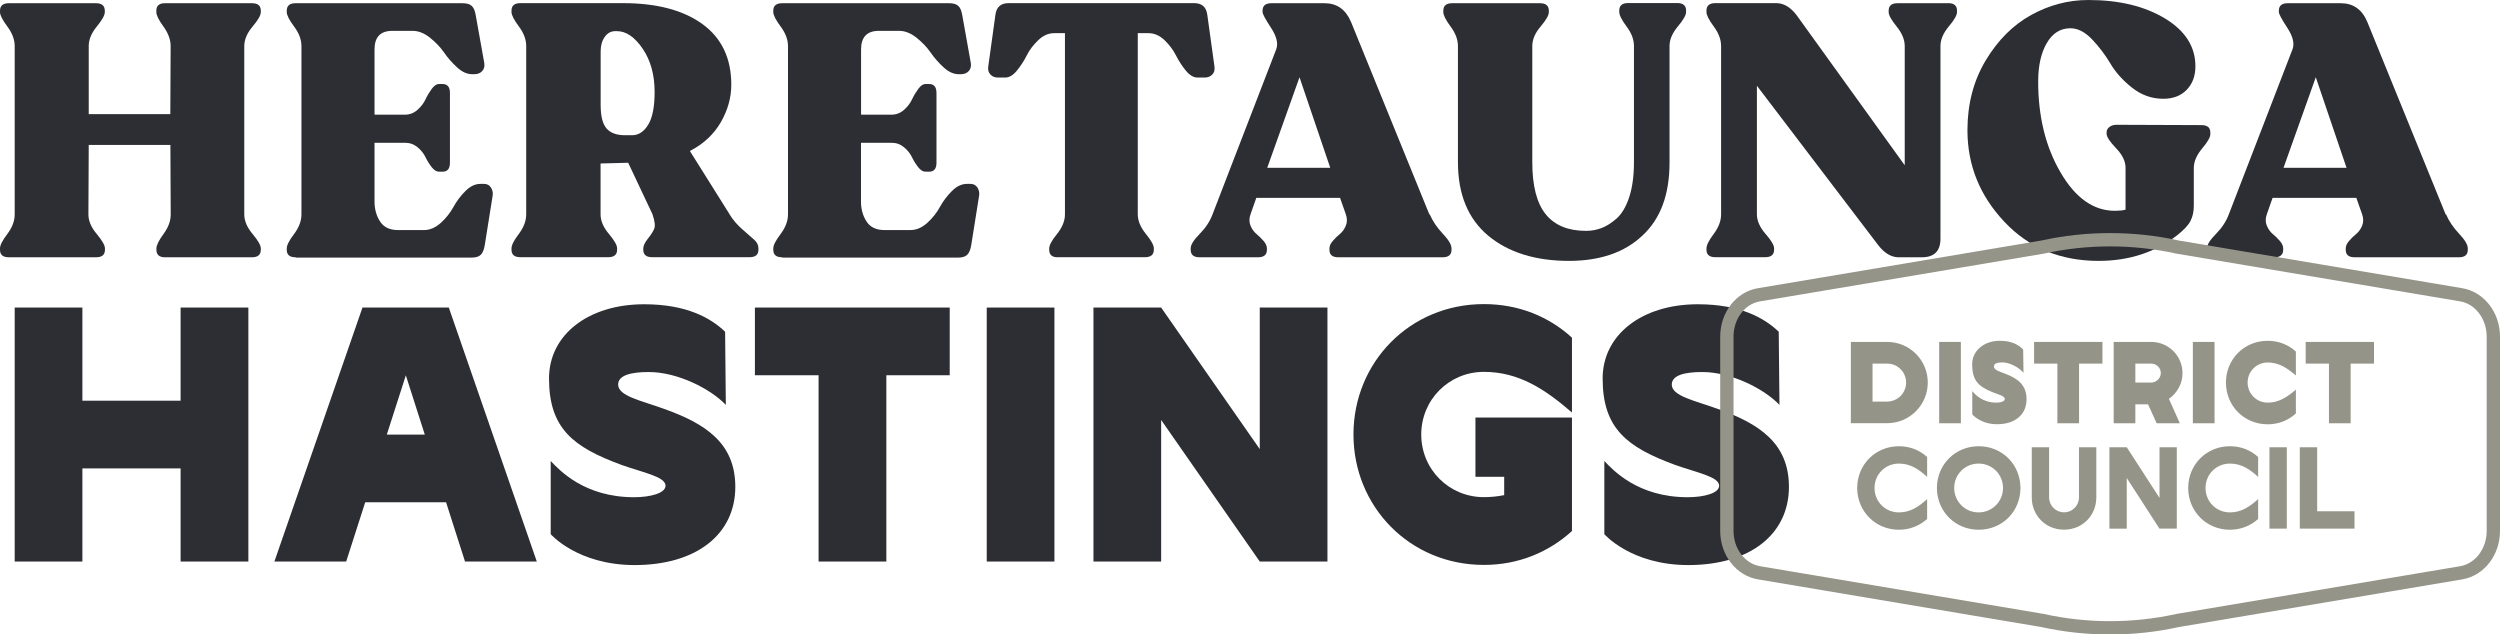
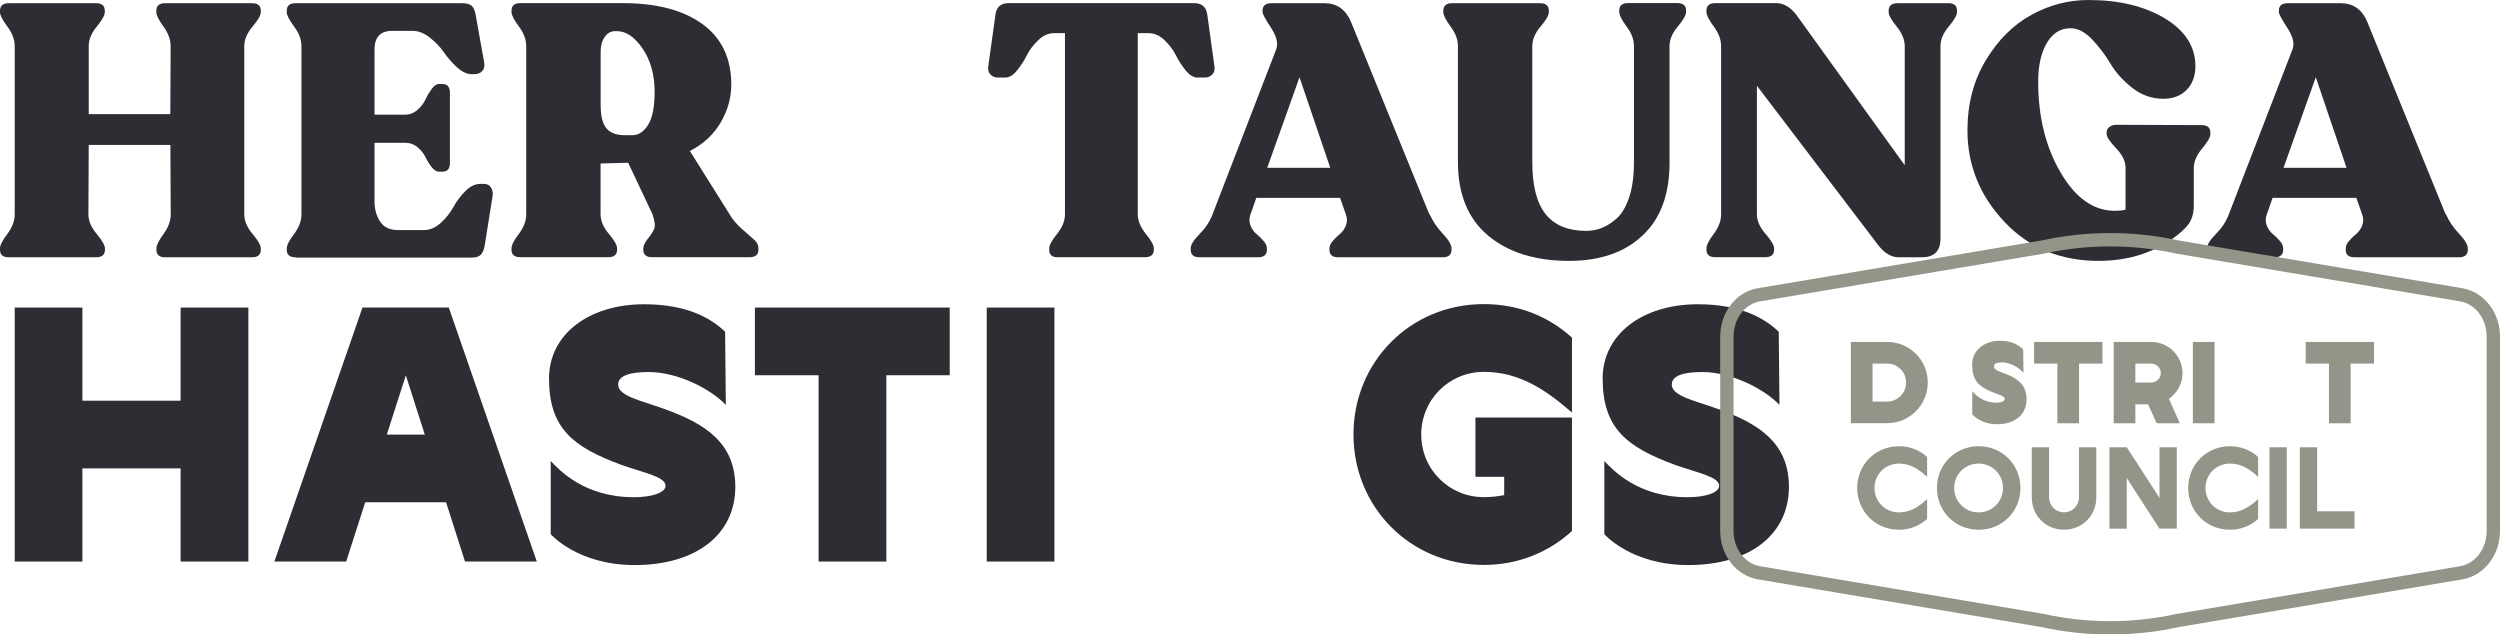
<svg xmlns="http://www.w3.org/2000/svg" id="Layer_1" data-name="Layer 1" viewBox="0 0 311.33 79.01">
  <defs>
    <style>
      .cls-1 {
        fill: none;
        stroke: #959488;
        stroke-miterlimit: 10;
        stroke-width: 1.66px;
      }

      .cls-2 {
        fill: #2c2e33;
      }

      .cls-3 {
        fill: #959488;
      }
    </style>
  </defs>
  <g>
    <path class="cls-2" d="m1.11,32.04c-.75,0-1.11-.31-1.11-.93v-.18c0-.39.3-.99.92-1.8.61-.82.91-1.62.91-2.43V5.74c0-.8-.3-1.61-.91-2.43s-.92-1.42-.92-1.8v-.18C0,.71.37.4,1.11.4h10.83c.74,0,1.11.31,1.11.93v.18c0,.39-.34.99-1,1.8-.67.82-1,1.62-1,2.43v8.47h10.16l.04-8.47c0-.8-.3-1.61-.89-2.43-.6-.82-.89-1.42-.89-1.8v-.18c0-.62.36-.93,1.07-.93h10.83c.75,0,1.11.31,1.11.93v.18c0,.39-.34.99-1.03,1.8-.68.82-1.03,1.62-1.03,2.43v20.96c0,.8.34,1.61,1.03,2.43.68.82,1.03,1.42,1.03,1.8v.18c0,.62-.37.93-1.11.93h-10.82c-.71,0-1.07-.31-1.07-.93v-.18c0-.39.3-.99.89-1.8.6-.82.89-1.62.89-2.43l-.04-8.65h-10.17l-.04,8.65c0,.8.34,1.61,1.03,2.43.68.82,1.03,1.42,1.03,1.8v.18c0,.62-.37.93-1.11.93H1.11Z" />
    <path class="cls-2" d="m36.82,32.04c-.75,0-1.11-.31-1.11-.93v-.18c0-.39.3-.99.92-1.8.61-.82.91-1.62.91-2.43V5.74c0-.8-.3-1.61-.91-2.43s-.92-1.42-.92-1.8v-.18c0-.62.37-.93,1.11-.93h20.77c.54,0,.92.11,1.16.34.24.22.4.6.49,1.14l1.07,5.98c.06.42-.03.75-.27,1-.24.26-.57.38-.98.38h-.27c-.62,0-1.25-.28-1.87-.85s-1.16-1.18-1.62-1.85-1.05-1.28-1.76-1.85c-.72-.57-1.44-.85-2.18-.85h-2.49c-1.49,0-2.23.77-2.23,2.32v8.12h3.79c.59,0,1.11-.2,1.56-.6.45-.4.78-.84,1-1.31s.49-.91.78-1.31c.3-.4.6-.6.89-.6h.44c.62,0,.93.37.93,1.11v8.7c0,.75-.31,1.11-.93,1.11h-.44c-.3,0-.6-.19-.89-.55-.29-.37-.55-.78-.78-1.25-.22-.46-.55-.88-1-1.25s-.96-.55-1.56-.55h-3.79v7.31c0,.95.23,1.79.69,2.49.46.72,1.21,1.07,2.25,1.07h3.21c.75,0,1.44-.3,2.1-.89.65-.59,1.18-1.26,1.58-1.99.4-.73.9-1.39,1.49-1.98.6-.6,1.22-.89,1.87-.89h.45c.39,0,.68.16.87.47s.26.65.2,1l-.98,6.15c-.09.57-.26.96-.49,1.2-.24.24-.62.36-1.16.36h-21.89v-.04Z" />
    <path class="cls-2" d="m74.8,13.05c0,1.39.24,2.38.73,2.94.49.57,1.26.85,2.3.85h.89c.8,0,1.47-.44,2-1.31.54-.88.8-2.23.8-4.08,0-2.14-.5-3.94-1.49-5.39-1-1.46-2.06-2.18-3.19-2.18h-.22c-.54,0-.98.24-1.31.72-.34.47-.51,1.07-.51,1.79v6.66h0Zm16.05,13.64c.44.72.99,1.34,1.62,1.89.64.55,1.13.98,1.47,1.29.34.31.51.66.51,1.05v.18c0,.62-.37.93-1.11.93h-12.12c-.75,0-1.11-.31-1.11-.93v-.17c0-.32.19-.72.55-1.18.37-.46.64-.87.8-1.23.16-.35.09-.96-.2-1.83l-3.03-6.42-3.44.09v6.33c0,.8.34,1.61,1.03,2.43s1.03,1.42,1.03,1.8v.18c0,.62-.37.93-1.11.93h-10.93c-.75,0-1.11-.31-1.11-.93v-.18c0-.39.3-.99.92-1.8.61-.82.91-1.62.91-2.43V5.73c0-.8-.3-1.61-.91-2.43s-.92-1.42-.92-1.8v-.18c0-.62.37-.93,1.11-.93h12.75c4.22,0,7.52.87,9.92,2.61,2.39,1.74,3.59,4.26,3.59,7.55,0,1.61-.44,3.17-1.31,4.68-.88,1.51-2.16,2.71-3.85,3.57l4.95,7.89h0Z" />
-     <path class="cls-2" d="m97.41,32.04c-.75,0-1.11-.31-1.11-.93v-.18c0-.39.3-.99.92-1.8.61-.82.91-1.62.91-2.43V5.74c0-.8-.3-1.61-.91-2.43s-.92-1.42-.92-1.8v-.18c0-.62.37-.93,1.11-.93h20.77c.54,0,.92.11,1.16.34.24.22.4.6.49,1.14l1.07,5.98c.06.42-.03.75-.27,1-.24.26-.57.38-.98.38h-.27c-.62,0-1.25-.28-1.87-.85s-1.16-1.18-1.62-1.85c-.46-.67-1.05-1.28-1.76-1.85-.72-.57-1.44-.85-2.18-.85h-2.49c-1.49,0-2.23.77-2.23,2.32v8.12h3.79c.59,0,1.11-.2,1.56-.6.45-.4.78-.84,1-1.31s.49-.91.78-1.31c.3-.4.6-.6.89-.6h.44c.62,0,.93.37.93,1.11v8.7c0,.75-.31,1.11-.93,1.11h-.45c-.3,0-.6-.19-.89-.55-.29-.37-.55-.78-.78-1.25-.22-.46-.55-.88-1-1.25s-.96-.55-1.56-.55h-3.79v7.31c0,.95.23,1.79.69,2.49.46.72,1.21,1.07,2.25,1.07h3.21c.75,0,1.44-.3,2.1-.89.65-.59,1.18-1.26,1.58-1.99.4-.73.9-1.39,1.49-1.98.6-.6,1.22-.89,1.87-.89h.45c.39,0,.68.16.87.47s.26.65.2,1l-.98,6.15c-.09.57-.26.96-.49,1.2-.24.24-.62.36-1.16.36h-21.89v-.04Z" />
    <path class="cls-2" d="m131.73,32.04c-.72,0-1.07-.31-1.07-.93v-.18c0-.39.32-.99.98-1.8.65-.82.98-1.62.98-2.43V4.13h-1.34c-.72,0-1.38.29-1.98.87-.61.58-1.09,1.21-1.43,1.89s-.75,1.31-1.23,1.9c-.47.58-.96.87-1.47.87h-.85c-.42,0-.74-.12-.98-.38-.24-.26-.33-.58-.27-1l.89-6.42c.12-.98.67-1.47,1.65-1.47h23.09c.98,0,1.53.49,1.65,1.47l.89,6.42c.06.42-.03.75-.27,1-.24.26-.57.38-.98.38h-.85c-.5,0-1-.29-1.47-.87-.47-.58-.88-1.21-1.23-1.9s-.82-1.31-1.42-1.89c-.61-.58-1.27-.87-1.99-.87h-1.34v22.56c0,.8.34,1.61,1,2.43.67.82,1,1.42,1,1.8v.18c0,.62-.37.93-1.11.93h-10.85Z" />
    <path class="cls-2" d="m157.81,20.9h7.85l-3.83-11.28-4.02,11.28h0Zm20.24,5.79c.35.83.9,1.64,1.62,2.41.73.77,1.09,1.38,1.09,1.83v.18c0,.62-.37.93-1.11.93h-12.98c-.75,0-1.11-.31-1.11-.93v-.18c0-.3.14-.61.42-.93.28-.33.58-.62.89-.87.31-.26.55-.59.73-1.03.18-.43.18-.9,0-1.41l-.72-2.05h-10.43l-.72,2.05c-.18.5-.18.98,0,1.41s.42.77.73,1.03.61.54.89.87c.28.32.42.64.42.93v.18c0,.62-.37.93-1.11.93h-7.27c-.74,0-1.11-.31-1.11-.93v-.18c0-.45.37-1.04,1.11-1.79s1.28-1.56,1.61-2.45l7.93-20.55c.27-.72.05-1.61-.65-2.68s-1.05-1.72-1.05-1.96v-.17c0-.62.37-.93,1.11-.93h6.6c1.54,0,2.64.77,3.3,2.32l9.76,23.98h.05Z" />
    <path class="cls-2" d="m195.43,32.49c-4.22,0-7.59-1.05-10.1-3.14-2.51-2.1-3.77-5.15-3.77-9.16V5.74c0-.8-.3-1.61-.91-2.43s-.91-1.42-.91-1.8v-.18c0-.62.37-.93,1.11-.93h10.92c.74,0,1.11.31,1.11.93v.18c0,.39-.34.99-1.03,1.8s-1.03,1.62-1.03,2.43v14.45c0,2.94.55,5.1,1.67,6.49,1.11,1.38,2.79,2.07,5.02,2.07.65,0,1.29-.11,1.9-.34.61-.22,1.24-.62,1.89-1.18.65-.57,1.18-1.45,1.58-2.65.4-1.21.6-2.67.6-4.39V5.73c0-.8-.3-1.61-.92-2.43-.61-.82-.91-1.42-.91-1.81v-.18c0-.62.37-.93,1.11-.93h6.1c.74,0,1.11.31,1.11.93v.18c0,.39-.34.99-1.03,1.81-.68.82-1.03,1.62-1.03,2.43v14.53c0,3.98-1.13,7.01-3.39,9.09-2.22,2.09-5.26,3.13-9.09,3.14h0Z" />
    <path class="cls-2" d="m242.6.39c.74,0,1.11.31,1.11.93v.18c0,.39-.34.99-1.03,1.8-.68.82-1.03,1.62-1.03,2.43v23.99c0,1.54-.77,2.32-2.32,2.32h-2.89c-.92,0-1.79-.52-2.58-1.56l-15.07-19.8v16.01c0,.8.36,1.61,1.07,2.43.71.81,1.07,1.42,1.07,1.8v.18c0,.62-.37.93-1.11.93h-6.2c-.75,0-1.11-.31-1.11-.93v-.18c0-.39.3-.99.91-1.8.61-.82.91-1.62.91-2.43V5.73c0-.8-.3-1.61-.91-2.43s-.91-1.42-.91-1.8v-.18c0-.62.37-.93,1.11-.93h7.58c.95,0,1.81.52,2.58,1.56l13.42,18.63V5.74c0-.8-.34-1.61-1-2.43-.67-.82-1-1.42-1-1.8v-.18c0-.62.37-.93,1.11-.93h6.29Z" />
    <path class="cls-2" d="m261.37,32.49c-4.79,0-8.71-1.62-11.77-4.88-3.06-3.25-4.59-7.05-4.59-11.39,0-3.27.76-6.17,2.27-8.69,1.52-2.53,3.4-4.41,5.66-5.66s4.64-1.87,7.13-1.87c3.83,0,7.01.77,9.54,2.3,2.53,1.53,3.79,3.52,3.79,5.95,0,1.22-.37,2.2-1.09,2.94-.73.75-1.7,1.11-2.92,1.11-1.42,0-2.72-.46-3.88-1.38-1.16-.92-2.06-1.92-2.7-3.01-.64-1.08-1.4-2.08-2.28-3.01-.88-.92-1.77-1.38-2.7-1.38-1.25,0-2.23.62-2.94,1.85-.72,1.23-1.07,2.83-1.07,4.79,0,4.37.93,8.15,2.79,11.32,1.85,3.18,4.11,4.77,6.75,4.77.53,0,.98-.04,1.34-.14v-5.22c0-.8-.39-1.61-1.18-2.43-.78-.82-1.18-1.42-1.18-1.8v-.18c0-.27.12-.49.35-.67.24-.18.53-.27.89-.27l10.57.04c.75,0,1.11.31,1.11.94v.18c0,.39-.34.99-1.03,1.8-.68.82-1.03,1.62-1.03,2.43v4.68c0,.75-.14,1.38-.42,1.92-.28.54-.83,1.11-1.62,1.74-2.73,2.14-5.99,3.21-9.79,3.22h0Z" />
    <path class="cls-2" d="m284.37,20.9h7.85l-3.83-11.28-4.02,11.28h0Zm20.24,5.79c.35.83.9,1.64,1.62,2.41.73.77,1.09,1.38,1.09,1.83v.18c0,.62-.37.93-1.11.93h-12.98c-.75,0-1.11-.31-1.11-.93v-.18c0-.3.14-.61.42-.93.28-.33.58-.62.89-.87.31-.26.55-.59.73-1.03.18-.43.18-.9,0-1.41l-.72-2.05h-10.43l-.72,2.05c-.18.5-.18.98,0,1.41s.42.77.73,1.03.61.54.89.87c.28.32.42.64.42.93v.18c0,.62-.37.93-1.11.93h-7.27c-.74,0-1.11-.31-1.11-.93v-.18c0-.45.37-1.04,1.11-1.79s1.28-1.56,1.61-2.45l7.93-20.55c.27-.72.05-1.61-.65-2.68-.7-1.07-1.05-1.72-1.05-1.96v-.17c0-.62.37-.93,1.11-.93h6.6c1.54,0,2.65.77,3.3,2.32l9.76,23.98h.05Z" />
  </g>
  <polygon class="cls-2" points="30.93 38.3 30.93 69.93 22.49 69.93 22.49 58.33 10.26 58.33 10.26 69.93 1.83 69.93 1.83 38.3 10.26 38.3 10.26 49.9 22.49 49.9 22.49 38.3 30.93 38.3" />
  <path class="cls-2" d="m52.9,54.12l-2.36-7.38-2.37,7.38h4.73Zm2.66,8.43h-10.08l-2.37,7.38h-8.94l10.97-31.63h10.75l10.96,31.63h-8.94l-2.36-7.38s.01,0,.01,0Z" />
  <path class="cls-2" d="m68.58,66.52v-9.11c1.09,1.14,4.18,4.51,10.38,4.51,2.02,0,3.92-.5,3.92-1.43,0-1.14-2.83-1.64-5.53-2.61-5.95-2.2-8.98-4.51-8.98-10.75,0-5.44,4.89-9.24,11.85-9.24,5.32,0,8.31,1.73,10.08,3.42l.09,9.11c-1.9-1.99-5.99-4.09-9.61-4.09-2.15,0-3.8.38-3.8,1.56,0,1.43,2.82,1.98,5.61,2.99,5.27,1.86,8.98,4.3,8.98,9.75,0,5.91-4.85,9.74-12.53,9.74-7.13,0-10.46-3.85-10.46-3.85h0Z" />
  <polygon class="cls-2" points="118.26 46.73 110.38 46.73 110.38 69.93 101.94 69.93 101.94 46.73 94.01 46.73 94.01 38.3 118.27 38.3 118.27 46.73 118.26 46.73" />
  <rect class="cls-2" x="122.88" y="38.3" width="8.43" height="31.63" />
-   <polygon class="cls-2" points="165.31 38.3 165.31 69.93 156.88 69.93 144.6 52.3 144.6 69.93 136.17 69.93 136.17 38.3 144.6 38.3 156.88 55.93 156.88 38.3 165.31 38.3" />
  <path class="cls-2" d="m176.99,54.11c0,4.34,3.46,7.8,7.8,7.8.88,0,1.73-.09,2.53-.25v-2.28h-3.58v-7.38h12.02v14.13c-2.87,2.61-6.62,4.22-10.97,4.22-9.23,0-16.24-7.26-16.24-16.24s7-16.24,16.24-16.24c4.34,0,8.1,1.56,10.97,4.18v9.32c-3.37-2.91-6.62-5.06-10.97-5.06-4.34,0-7.8,3.47-7.8,7.8h0Z" />
  <path class="cls-2" d="m199.79,66.52v-9.11c1.09,1.14,4.18,4.51,10.38,4.51,2.02,0,3.92-.5,3.92-1.43,0-1.14-2.83-1.64-5.53-2.61-5.95-2.2-8.98-4.51-8.98-10.75,0-5.44,4.89-9.24,11.85-9.24,5.32,0,8.31,1.73,10.08,3.42l.09,9.11c-1.9-1.99-5.99-4.09-9.61-4.09-2.15,0-3.8.38-3.8,1.56,0,1.43,2.82,1.98,5.61,2.99,5.27,1.86,8.98,4.3,8.98,9.75,0,5.91-4.85,9.74-12.53,9.74-7.13,0-10.46-3.85-10.46-3.85h0Z" />
  <path class="cls-1" d="m215.05,41.92v24.2c0,2.61,1.7,4.82,4,5.21l35.31,5.94c5.52,1.22,11.3,1.22,16.83,0l35.31-5.94c2.3-.39,4-2.6,4-5.21v-24.2c0-2.61-1.7-4.82-4-5.21l-35.31-5.94c-5.52-1.22-11.31-1.22-16.83,0l-35.31,5.94c-2.31.38-4,2.6-4,5.21" />
  <g>
    <path class="cls-3" d="m240.07,47.64c0,2.8-2.27,5.06-5.06,5.06h-4.52v-10.12h4.52c2.8,0,5.06,2.26,5.06,5.06Zm-2.7,0c0-1.31-1.05-2.36-2.36-2.36h-1.82v4.73h1.82c1.31-.01,2.36-1.06,2.36-2.37Z" />
-     <path class="cls-3" d="m244.19,42.58v10.13h-2.7v-10.13h2.7Z" />
    <path class="cls-3" d="m245.61,51.61v-2.9c.31.36,1.22,1.43,3,1.43.54,0,1.05-.15,1.05-.46,0-.39-.88-.57-1.53-.84-1.82-.74-2.53-1.5-2.53-3.5,0-1.62,1.42-2.9,3.43-2.9,1.57,0,2.4.55,2.92,1.09l.04,2.9c-.5-.62-1.67-1.3-2.63-1.3-.63,0-1.05.12-1.05.51,0,.47.74.63,1.53.95,1.47.58,2.53,1.38,2.53,3.13,0,1.88-1.4,3.11-3.67,3.11-2.05.01-3.09-1.22-3.09-1.22Z" />
    <path class="cls-3" d="m261.81,45.28h-2.9v7.43h-2.7v-7.43h-2.9v-2.7h8.51v2.7h-.01Z" />
    <path class="cls-3" d="m270.1,49.67l1.36,3.04h-2.89l-1.07-2.36h-1.58v2.36h-2.7v-10.13h4.67c2.15,0,3.9,1.73,3.9,3.88.01,1.33-.68,2.5-1.69,3.21Zm-4.18-2.03h1.97c.65,0,1.2-.54,1.2-1.19s-.55-1.17-1.2-1.17h-1.97v2.36Z" />
    <path class="cls-3" d="m275.78,42.58v10.13h-2.7v-10.13h2.7Z" />
-     <path class="cls-3" d="m277.2,47.64c0-2.88,2.24-5.2,5.2-5.2,1.39,0,2.59.5,3.51,1.34v2.98c-1.08-.93-2.12-1.62-3.51-1.62s-2.5,1.11-2.5,2.5,1.11,2.5,2.5,2.5,2.43-.69,3.51-1.62v2.97c-.92.84-2.12,1.35-3.51,1.35-2.96,0-5.2-2.32-5.2-5.2Z" />
    <path class="cls-3" d="m295.63,45.28h-2.9v7.43h-2.7v-7.43h-2.9v-2.7h8.51v2.7h-.01Z" />
  </g>
  <g>
    <path class="cls-3" d="m231.28,60.77c0-2.88,2.24-5.2,5.2-5.2,1.39,0,2.59.5,3.51,1.34v2.48c-1.03-.95-2.08-1.66-3.51-1.66-1.69,0-3.04,1.32-3.04,3.04s1.35,3.04,3.04,3.04c1.43,0,2.48-.72,3.51-1.66v2.48c-.92.82-2.12,1.34-3.51,1.34-2.95,0-5.2-2.32-5.2-5.2Z" />
    <path class="cls-3" d="m241.21,60.77c0-2.88,2.24-5.2,5.2-5.2s5.2,2.31,5.2,5.2-2.23,5.2-5.2,5.2c-2.96,0-5.2-2.32-5.2-5.2Zm8.23,0c0-1.69-1.34-3.04-3.04-3.04s-3.04,1.35-3.04,3.04,1.35,3.04,3.04,3.04,3.04-1.35,3.04-3.04Z" />
    <path class="cls-3" d="m253.02,61.94v-6.24h2.16v6.24c0,1.03.82,1.86,1.86,1.86s1.86-.84,1.86-1.86v-6.24h2.16v6.24c0,2.21-1.69,4.02-4.02,4.02-2.33.01-4.02-1.8-4.02-4.02Z" />
    <path class="cls-3" d="m271.08,55.7v10.13h-2.16l-4.07-6.3v6.31h-2.16v-10.14h2.16l4.08,6.31v-6.31h2.15Z" />
    <path class="cls-3" d="m272.5,60.77c0-2.88,2.24-5.2,5.2-5.2,1.39,0,2.59.5,3.51,1.34v2.48c-1.03-.95-2.08-1.66-3.51-1.66-1.69,0-3.04,1.32-3.04,3.04s1.35,3.04,3.04,3.04c1.43,0,2.48-.72,3.51-1.66v2.48c-.92.82-2.12,1.34-3.51,1.34-2.96,0-5.2-2.32-5.2-5.2Z" />
    <path class="cls-3" d="m284.78,55.7v10.13h-2.16v-10.13h2.16Z" />
    <path class="cls-3" d="m293.21,63.67v2.16h-6.81v-10.13h2.16v7.97h4.65Z" />
  </g>
</svg>